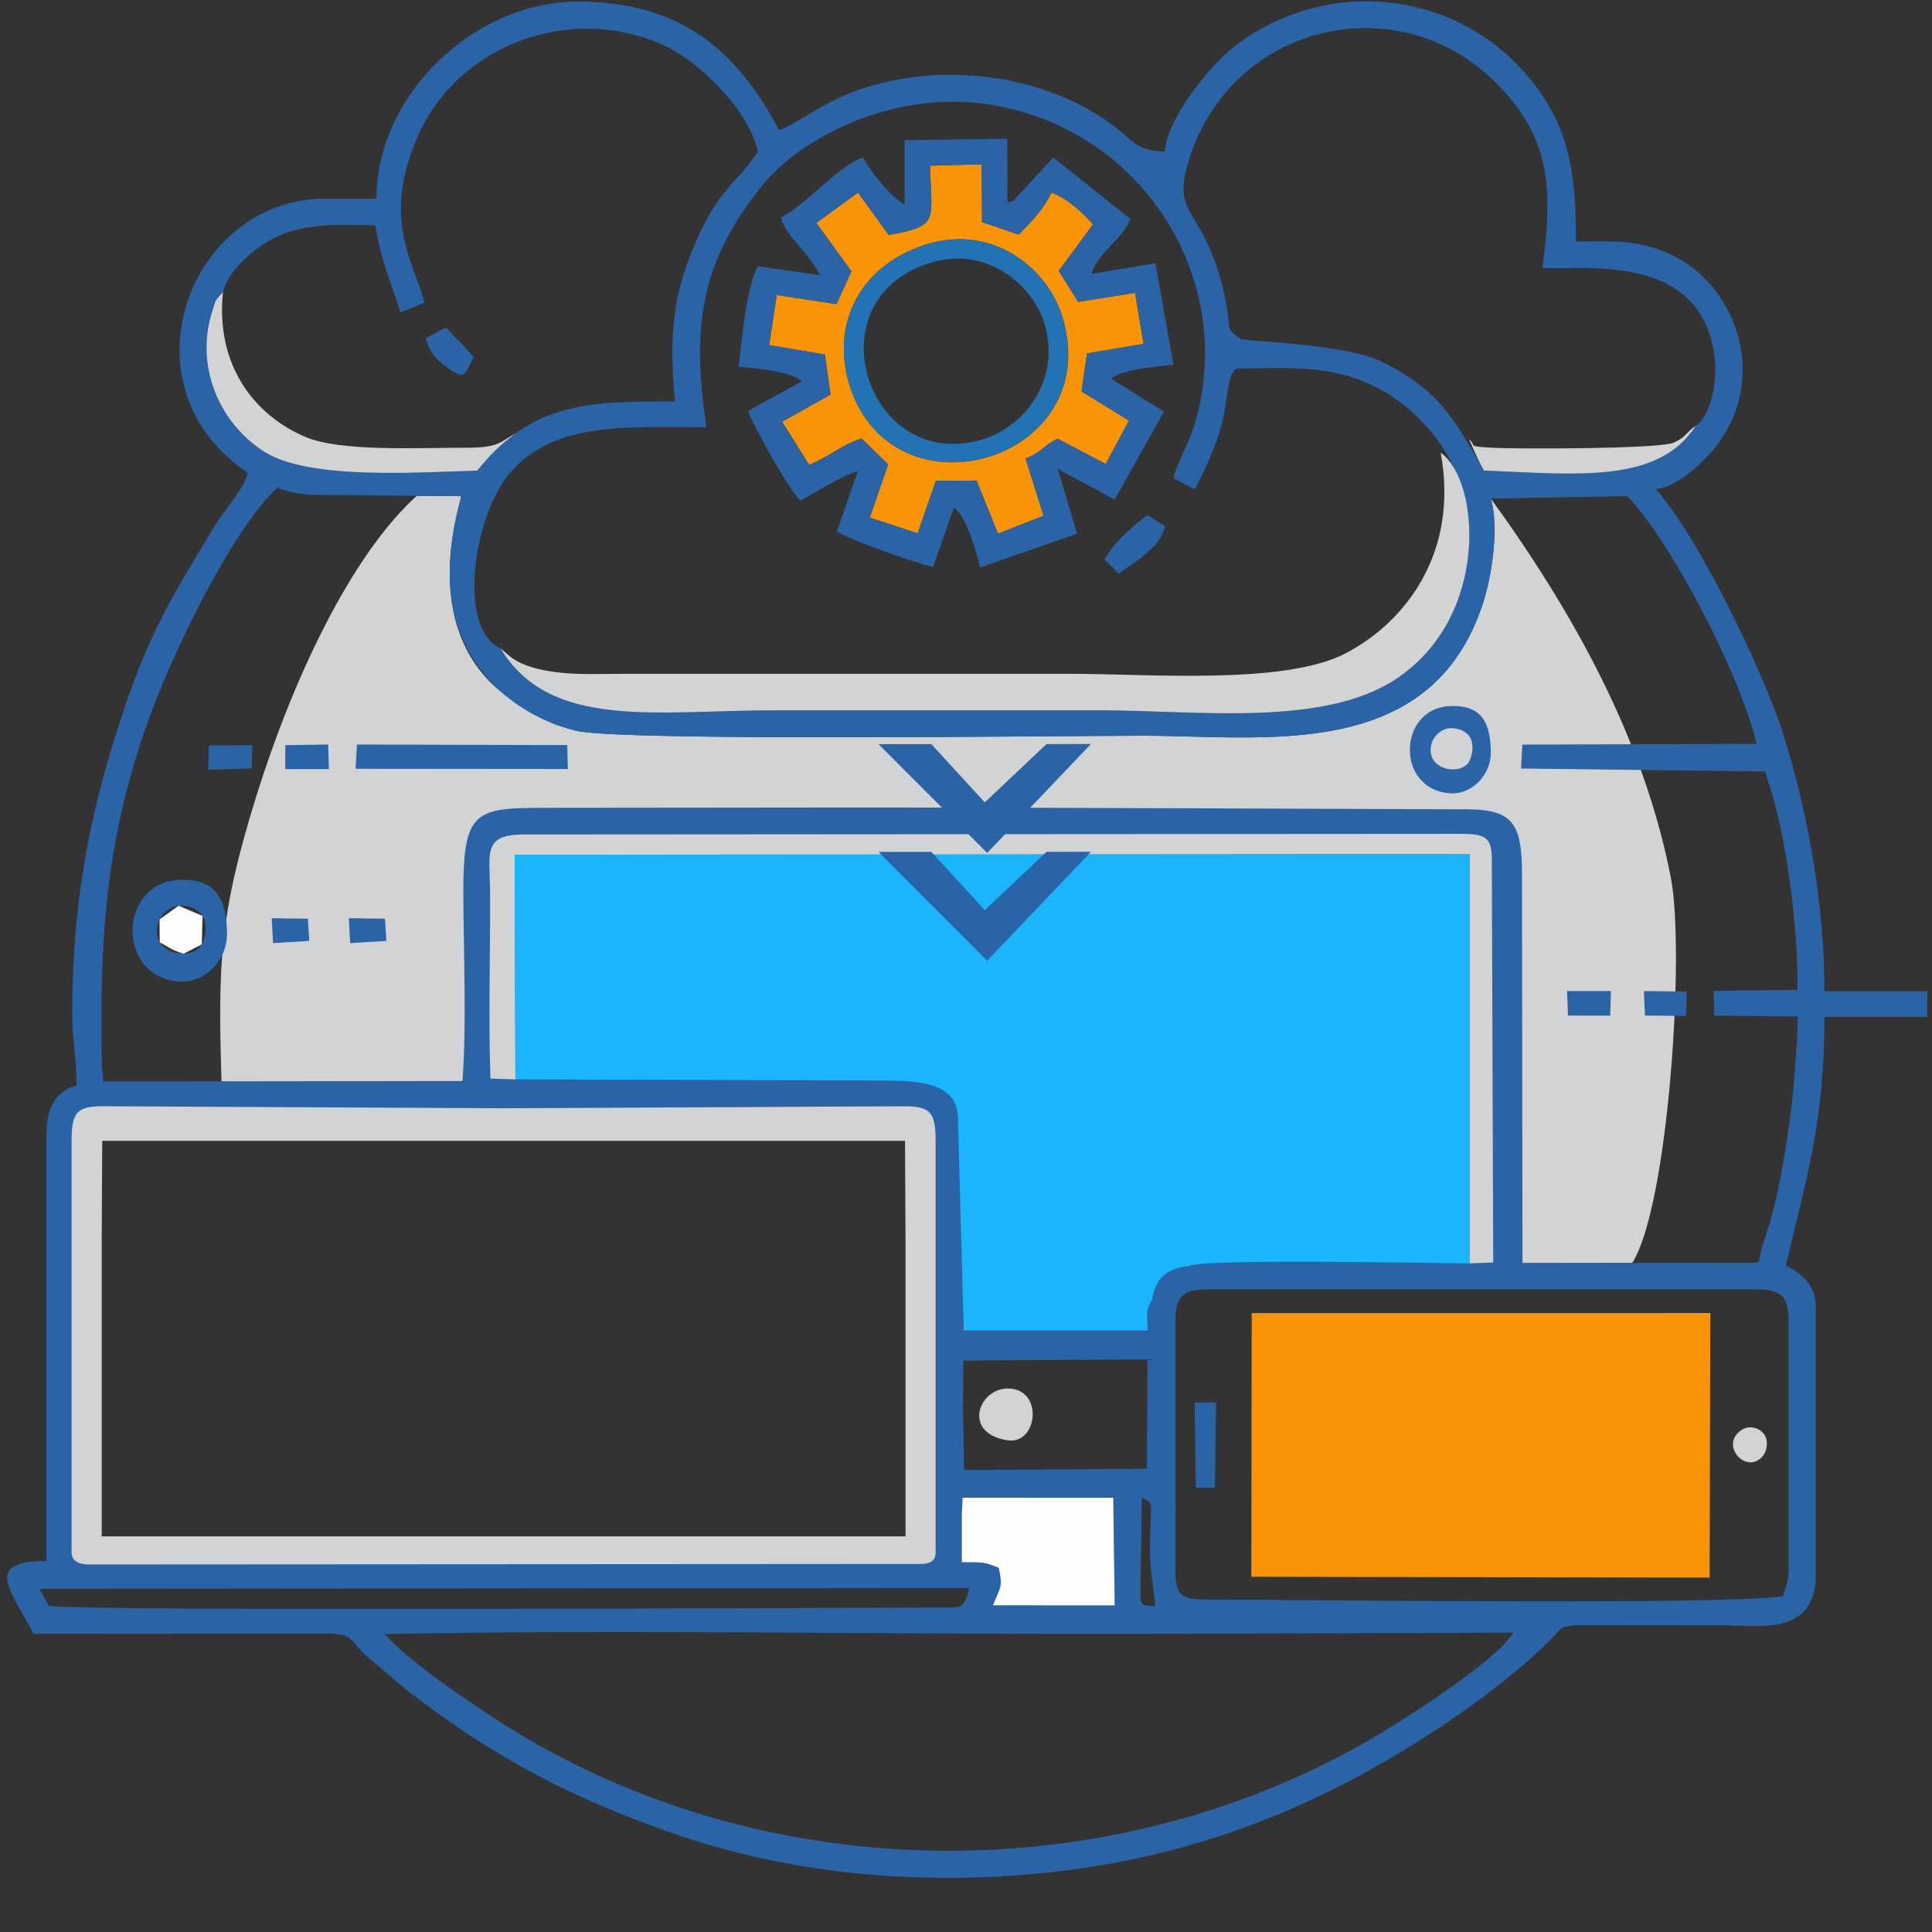
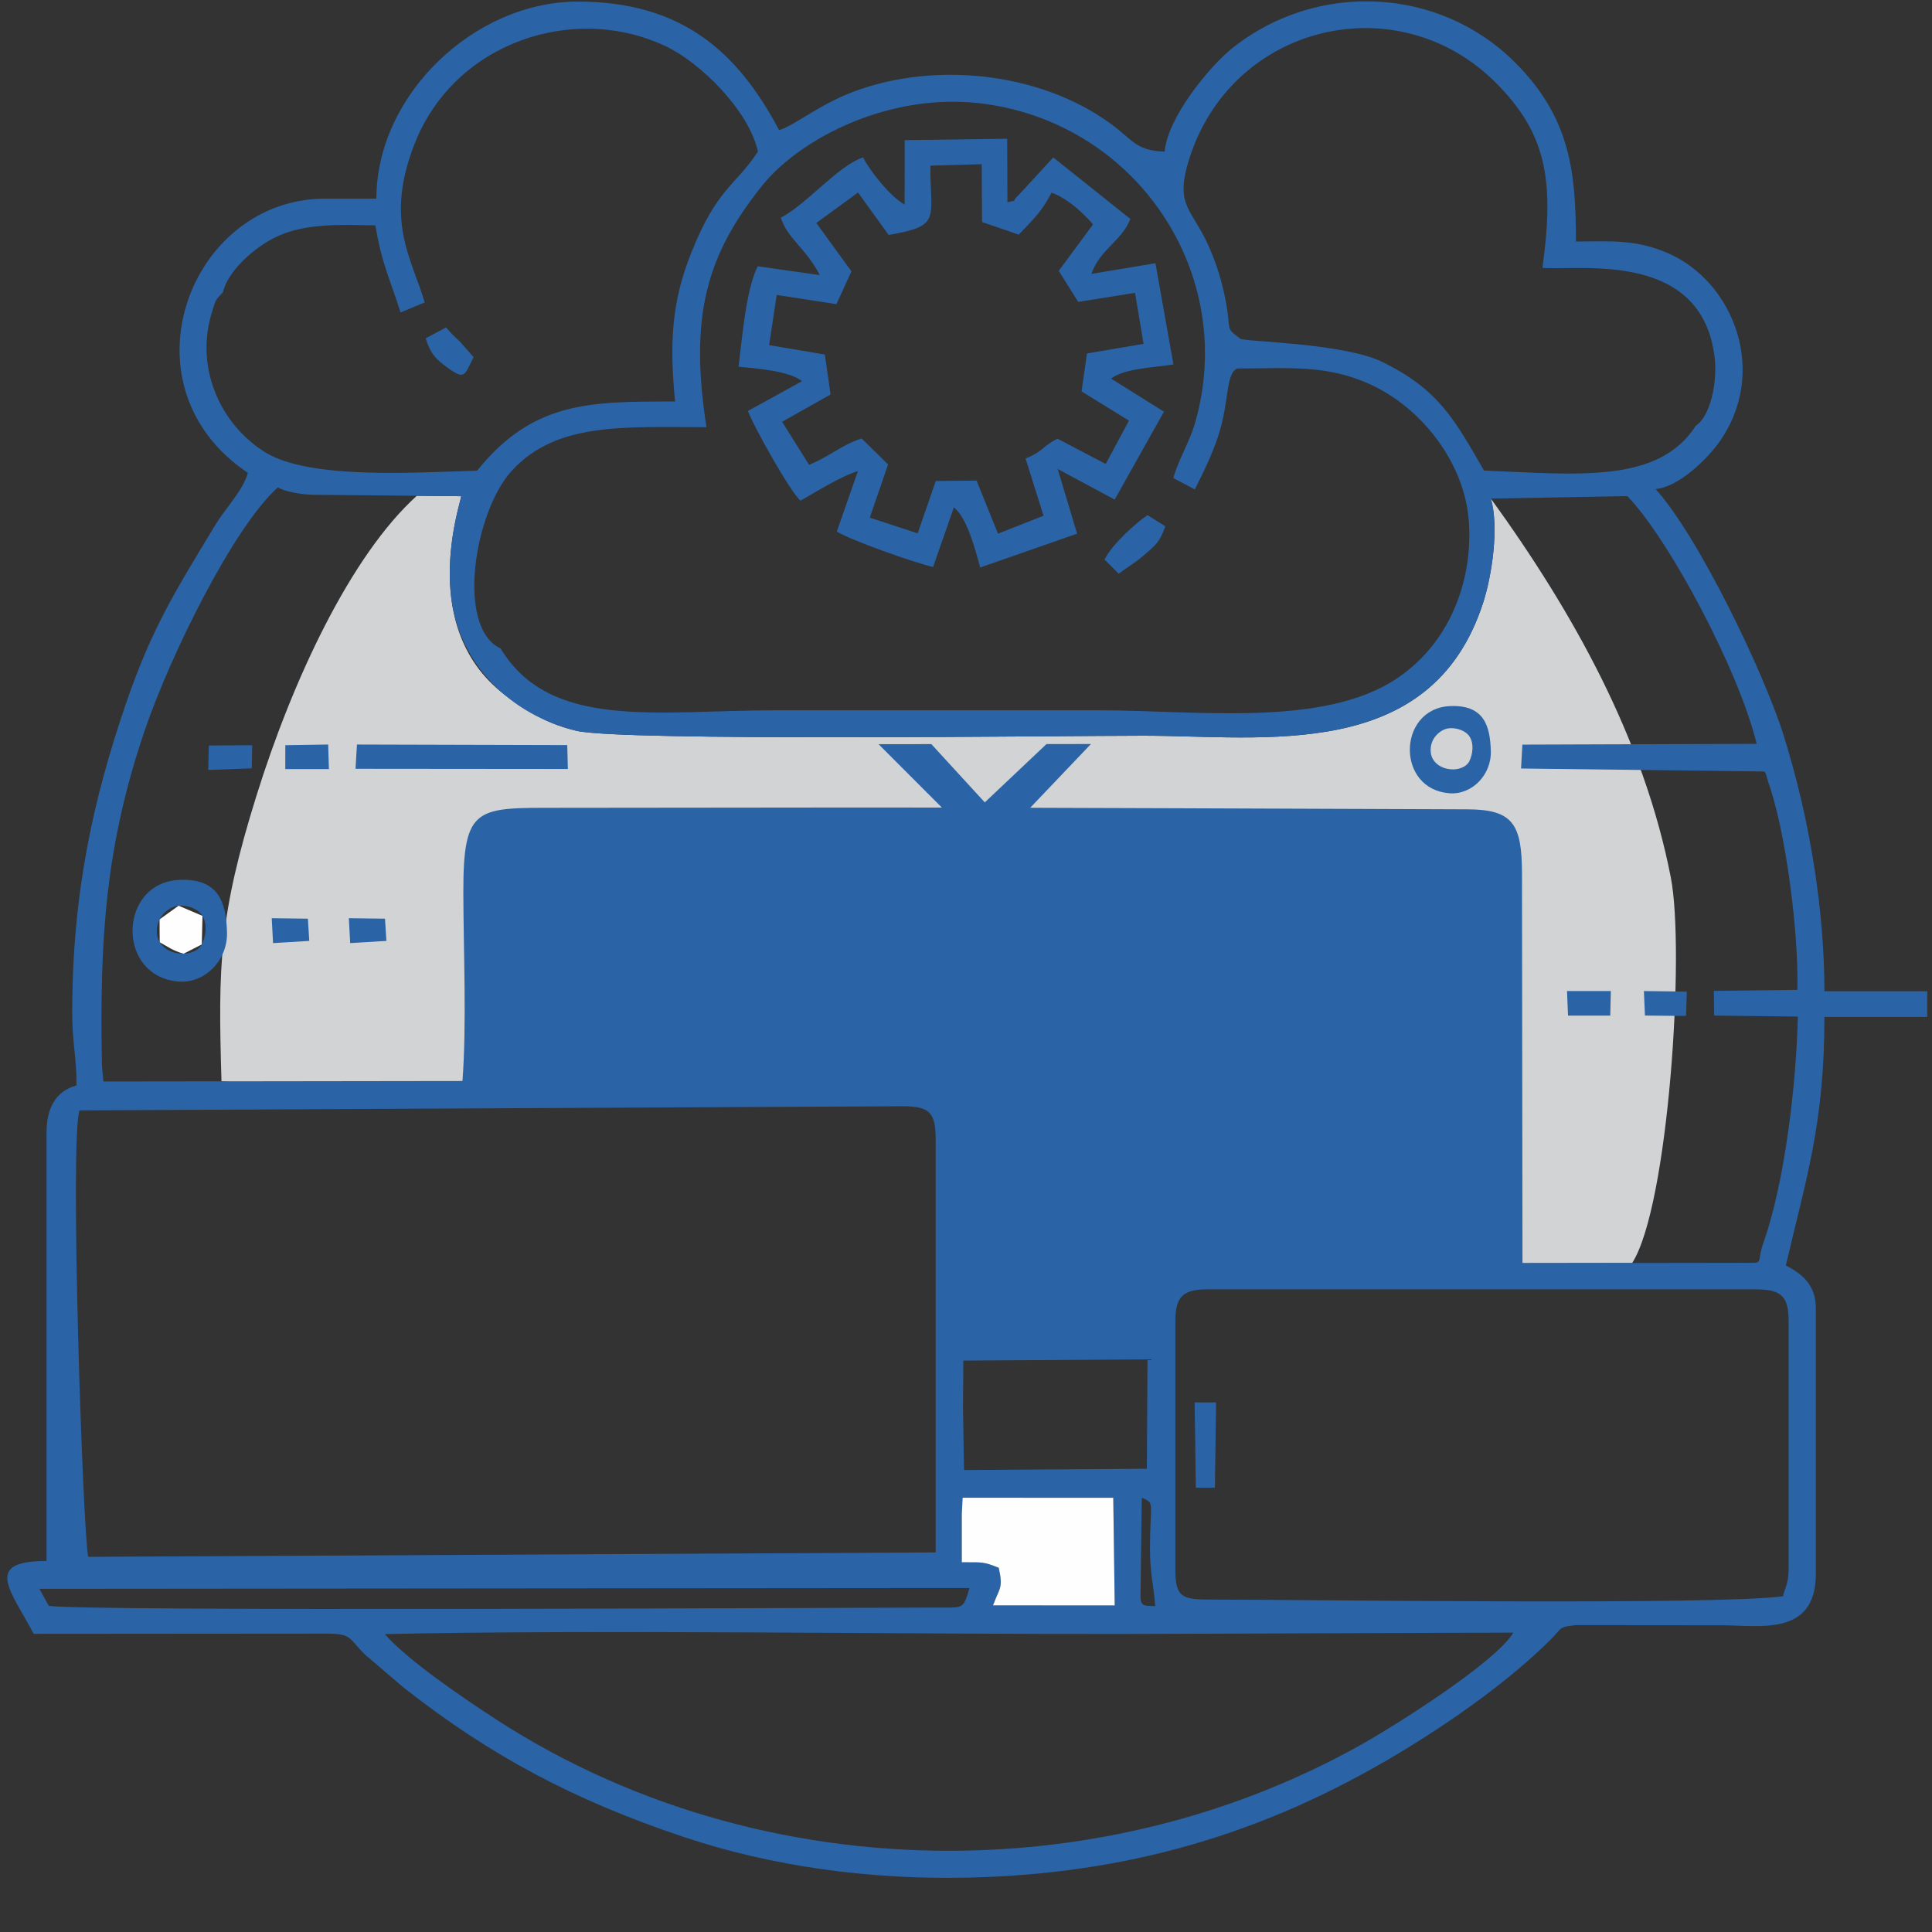
<svg xmlns="http://www.w3.org/2000/svg" xml:space="preserve" width="1600px" height="1600px" version="1.1" style="shape-rendering:geometricPrecision; text-rendering:geometricPrecision; image-rendering:optimizeQuality; fill-rule:evenodd; clip-rule:evenodd" viewBox="0 0 1600 1600">
  <rect x="0" y="0" width="1600" height="1600" fill="#333333" stroke="none" />
  <defs>
    <style type="text/css">
   
    .fil5 {fill:#1AB5FD}
    .fil6 {fill:#2372B4}
    .fil1 {fill:#2A64A6}
    .fil0 {fill:#D1D3D4}
    .fil3 {fill:#D1D3D4}
    .fil2 {fill:#F89406}
    .fil4 {fill:#FEFEFE}
   
  </style>
  </defs>
  <g id="Layer_x0020_1">
    <g id="Cloud-based-Virtual-Classroom">
      <path class="fil0" d="M183.43 895.51c126.32,10.4 379.96,-16.14 596.96,19.58 232,38.19 421.19,122.13 480.47,131l90.83 -0.13c30.11,-46.81 43.89,-258.42 32,-319.33 -22.45,-115.05 -80.86,-219.52 -149.03,-313.73 6.87,23.45 0.97,63.59 -6.46,86.47 -42.99,132.42 -181.34,109.91 -281.41,109.91 -68.78,0 -432.69,4.79 -469.56,-4.1 -23.54,-5.67 -35.69,-13.83 -52.54,-25.01 -82.09,-54.49 -42.84,-163.91 -42.77,-169.24l-36.72 -0.33c-54.82,49.52 -102.97,152.58 -132.97,248.89 -30.71,98.56 -31.71,139.33 -28.8,236.02z" />
      <path class="fil1" d="M318.69 1353.3c173.61,-3.93 430.51,0.21 613.91,-0.12l320.66 -1.12c-14.15,24.02 -95.91,76.03 -127.7,93.74 -99.79,55.58 -212.55,84.6 -325.8,86.8 -136.09,2.66 -272.89,-33.39 -388.72,-108.54 -28.67,-18.6 -74.04,-49.64 -92.35,-70.76zm479.67 -135.88l151.42 -1.06 0.53 -90.58 -152.54 1c-0.2,70.29 -0.72,1.44 0.59,90.64zm146.15 103.72l1.09 -80.75c11.11,4.95 6.89,2.22 6.76,41.72 -0.07,20.92 3.31,32.46 4.34,48.04 -9.08,-0.52 -12.19,0.75 -12.19,-9.01zm-911.9 -5.36l770.26 -0.66c-5.23,17.88 -5,16.15 -26.06,16.19 -110,0.18 -702.54,3.3 -736.41,-1.4l-7.79 -14.13zm1444.1 6.17c-55.18,7.55 -392.26,2.81 -474.93,2.75 -23.19,0 -28.4,-2.35 -28.4,-24.85l0 -205.78c0,-20.38 6.41,-26.28 26.63,-26.28l454.12 0c21.11,0 27.12,5.88 27.12,26.28l0 205.78c0,12.64 -4.35,18.06 -4.54,22.1zm-680.19 -68.22l0.69 -13.35 124.74 0.01 1.2 89.16 -100.78 -0.06c5.68,-15.19 8.45,-14 4.77,-31.11 -12.87,-5.13 -12.87,-4.55 -30.62,-4.58l0 -40.07zm-723.47 35.58c-4.5,-20.72 -15.52,-348.88 -7.14,-369.73l682.2 -3.44c23.36,0 26.78,6.72 26.78,28.92l0 340.6 -701.84 3.65zm1161.61 -876.41l113.04 -2.04c33.92,34.95 91.95,143.14 107.11,205.15l-102.16 0.34 -91.88 0.31 -1.1 19.79 198.52 2.43c4,0.05 3.53,-0.99 5.95,8.14 14.66,40.18 25.62,125.74 24.36,172.75l-69.18 0.83 0.28 20.46 69.29 0.83c-1.23,55.72 -10.81,137.34 -28.5,187.31 -6.5,18.37 2.25,16.6 -17.87,16.62l-181.66 0.27 -0.41 -322.32c-0.05,-41.1 -7.26,-53.37 -44.99,-53.51 -410.54,-1.46 -367.83,-1.78 -751.18,-1.27 -69.5,0.09 -80.7,-2.53 -80.56,70.29 0.09,49.15 2.84,107.94 -0.72,155.97l-297.38 0.39 -1.19 -13.03c-2.12,-106.93 3.27,-183.41 35.61,-278.23 21.19,-62.11 73.47,-168.06 110.08,-200.76 5.42,3.44 19.5,6.06 29.57,6.15l122.23 1.16c-0.04,3.11 -13.45,41.74 -8.23,84.2 6.84,55.73 50.07,97.16 103.54,110.05 36.87,8.89 400.78,4.1 469.56,4.1 100.07,0 238.42,22.51 281.41,-109.91 7.43,-22.88 13.33,-63.02 6.46,-86.47zm-18.41 16.69c3.93,43.2 -10.73,99.9 -59.9,132.59 -60.65,40.33 -165.63,26.08 -245.04,26.08 -89.88,0 -179.76,0 -269.64,0 -97.58,0 -186.01,16.76 -227.07,-51.19 -37.18,-17.36 -21.81,-113.11 9.08,-147.04 37.25,-40.91 93.89,-36.15 161.39,-36.27 -14.4,-92.56 0.26,-142.65 46.01,-199.89 31.2,-39.05 106.39,-78.66 184.85,-67.8 126.58,17.52 208.75,141.29 173.96,263.5 -4.86,17.05 -14.44,32.07 -18.17,46.36l17.81 9.39c6.81,-13.9 14.56,-28.87 20.13,-46.72 8.31,-26.66 5.5,-50.18 15.18,-53.44 41.45,0 73.02,-3.45 109.16,12.8 43.03,19.34 77.94,64.32 82.25,111.63zm188.14 -77c-31.03,48.4 -98.77,40.16 -175.41,37.09 -23.79,-41.08 -36.87,-66.75 -84.08,-89.88 -32.65,-16 -114.48,-16.63 -117.88,-19.37 -13.85,-10.41 -6.17,-5.16 -13.26,-37.54 -2.96,-13.56 -6.6,-24.64 -12.07,-37.41 -14.1,-32.96 -29.41,-33.98 -16.86,-73.78 35.32,-112.02 172.53,-144.23 253.51,-63.59 42.2,42.02 49.14,80.57 39.05,153.72 32.41,2.36 131.68,-14.29 142.56,73.82 2.53,20.42 -3.33,48.95 -15.56,56.94zm-1009.22 37.19c-49.54,1.33 -138.95,7.87 -176.03,-15.51 -37.5,-23.65 -57.56,-70.53 -43.73,-115.33 3.4,-11 2.57,-9.85 9.24,-16.96 4,-17.86 26.85,-37.81 44.75,-46.11 23.85,-11.07 52.73,-9.81 81.48,-9.21 5.58,33.48 12.84,46 20.81,72.11l20.04 -8.3c-10.61,-36.25 -33.67,-67.79 -8.11,-132.09 33.18,-83.44 131.67,-116.2 207.91,-80 28.17,13.37 68.5,52.68 76.17,87.12 -18.51,28.32 -33.73,30.05 -55.1,83.5 -16.69,41.75 -18.1,75.4 -13.56,123.51 -69.43,0 -117.54,-0.58 -163.87,57.27zm-83.45 -225.25l-42.58 0c-112.32,0 -171.13,155.23 -63.86,227.06 -3.8,14.25 -18.99,29.89 -27.29,43.67 -32.3,53.63 -52.3,84.47 -74.3,149.21 -25.86,76.11 -43.87,153.65 -43.87,254.16 0,25.69 3.55,35.53 3.55,60.31 -16.58,4.42 -24.84,18.03 -24.84,39.03l0 354.78c-52.8,0 -29.76,24.19 -10.64,60.32l234.34 -0.18c29.77,-0.29 24.24,1.28 39.69,17.07l32.55 27.77c72.18,56.73 141.13,93.16 231.35,123.43 72.87,24.44 153.9,35.56 235.05,33.82 131.29,-2.81 245.14,-35.6 356.86,-102.61 46.93,-28.15 93.9,-61.99 126.88,-94.98 9.26,-9.26 5.77,-9.97 20.4,-11.53l120.74 0.11c31.07,0.01 78.05,9.63 78.05,-42.57l0 -219.97c0,-19.72 -11.73,-28.55 -24.83,-35.48 16.89,-72.53 31.93,-117.33 31.93,-205.78l85.15 0 0 -21.28 -85.15 0c0,-66.76 -11.95,-142.04 -33.64,-211.47 -16.34,-52.29 -70.7,-165.23 -106.17,-204.41 19.07,-1.59 42.25,-24.64 51.76,-37.61 42.65,-58.21 13.18,-134.34 -42.02,-157.95 -26.98,-11.54 -46.95,-9.44 -75.71,-9.44 0,-58.54 -5.02,-102.87 -50.41,-148.27 -62.66,-62.65 -163.77,-67.78 -234.02,-11.99 -18.58,14.76 -53.8,57.43 -56.16,85.75 -21.48,-0.48 -26.23,-8.38 -38.5,-18.26 -58.03,-46.72 -149.82,-57.75 -220.06,-30.97 -27.8,10.61 -49.35,28.45 -60.75,31.49 -34.99,-66.12 -81.72,-106.43 -166.75,-106.43 -85.88,0 -166.75,77.47 -166.75,163.2z" />
-       <path class="fil2" d="M1036.29 1305.81l379.54 0.71 0.57 -219.1 -379.78 0.04 -0.33 218.35zm-272.06 -1102.45c56.18,-19.3 103.49,17.96 115.79,59.69 35.18,119.33 -140.88,169.77 -176.47,55.92 -14.86,-47.57 5.51,-96.67 60.68,-115.61zm-59.09 21.37l-12.46 27.14 -49.44 -7.59 -6.27 41.55 46.13 7.78 4.73 33.09 -40.13 22.57 22.35 35.68c17.06,-6.86 25.96,-16.07 43.51,-21.82l21.91 21.51 -15.16 44.06 39.69 12.99 14.97 -43.37 33.77 -0.31 17.76 43.95 37.72 -14.85 -14.89 -47.39c15.3,-6.14 13.95,-10.38 26.48,-16.39l39.9 20.93 19.25 -35.89 -39.27 -24.24 4.52 -31.44 46.83 -7.92 -7.03 -42.26 -47.09 7.51 -16.1 -25.7 28.38 -38.5c-7.58,-8.82 -20.92,-21.52 -34.35,-26.3 -8.03,15.48 -13.85,20.77 -27.15,34.79l-30.4 -10.42 -0.29 -47.92 -42.56 1.24c0,44.21 9.5,49.88 -34.51,57.35l-25.36 -35.11 -34.55 25.22 29.11 40.06z" />
-       <path class="fil3" d="M84.65 944.82l664.85 0 0.41 81.52 0 246.04 -19.54 0 -646.12 0 0 -246.04 0.4 -81.52zm342.21 -50.92l-0.64 -185.9c264.51,-0.39 526.3,-0.22 791.07,-0.78l0 339.02 19.33 -0.69 -1.16 -334.25c-0.06,-18.23 -5.88,-20.74 -25.83,-20.73l-777.57 0.52c-32.79,0.57 -26.32,16.42 -26.18,48.17 0.23,50.82 -1.45,103.39 0.27,153.97l20.71 0.67zm-12.26 -356.83c41.06,67.95 129.49,51.19 227.07,51.19 89.88,0 179.76,0 269.64,0 79.41,0 184.39,14.25 245.04,-26.08 78.19,-51.99 69.13,-164.7 36.75,-187.27 15.44,83.44 -29.85,140.8 -78.94,166.26 -50.65,26.28 -162.68,16.85 -227.69,16.85l-368.98 0c-19.1,0.01 -40.24,1.08 -58.99,-1.63 -31.4,-4.55 -36.17,-13.45 -43.9,-19.32zm12.34 -178.14c-13.08,7.18 -13.64,11.9 -40.5,11.85 -39.69,-0.07 -103.98,3.56 -133.55,-8.95 -41.43,-17.53 -74.57,-58.56 -68.24,-119.85 -6.67,7.11 -5.84,5.96 -9.24,16.96 -13.83,44.8 6.23,91.68 43.73,115.33 37.08,23.38 126.49,16.84 176.03,15.51 12.77,-15.59 19.21,-21.12 31.77,-30.85zm789.62 4.85c4.03,8.57 6.61,15.86 12.42,25.9 76.64,3.07 144.38,11.31 175.41,-37.09 -7.86,5.21 -8.04,9.48 -18.15,13.93 -12.53,5.51 -131.72,5.3 -148.64,4.37 -24.99,-1.36 -13.79,-1.46 -21.04,-7.11zm-382 829.03c13.7,2.05 21.43,-11.12 20.62,-23.4 -0.66,-9.79 -6.75,-19.01 -19.57,-19.51 -13.64,-0.53 -24.15,10.59 -24.64,21.72 -0.41,9.28 6.13,18.57 23.59,21.19zm628.69 2.91c0.16,-8.69 -6.58,-13.32 -13.4,-13.68 -6.91,-0.35 -14.38,6.3 -14.68,13.4 -0.35,8.12 7.2,16.06 15.25,15.6 2.72,-0.16 5.5,-1.27 8.05,-3.67 2.86,-2.68 4.69,-6.84 4.78,-11.65zm-701.57 99.5l-687.81 0.41c-6.28,0 -14.6,-1.57 -14.6,-9.97l0 -146 0 -194.6c0,-24.05 4.24,-29.04 26.78,-28.92l331.03 1.67 331.03 -1.67c22.54,0 26.78,4.87 26.78,28.92l0 194.6 0 146c0,8.4 -6.93,9.55 -13.21,9.56z" />
-       <path class="fil4" d="M796.52 1293.8c17.75,0.03 17.75,-0.55 30.62,4.58 3.68,17.11 0.91,15.92 -4.77,31.11l100.78 0.06 -1.2 -89.16 -124.74 -0.01 -0.69 13.35 0 40.07z" />
-       <path class="fil5" d="M426.86 893.9l296.41 0.94c33.97,-0.08 69.21,-0.19 70.04,30.54l4.81 176.43 152.22 0c-0.01,-13.58 -2.06,-15.84 3.78,-25.48 3,-17.95 11.82,-25.7 30.17,-27.77 12.13,-6.54 201.67,-2.32 233,-2.32l0 -339.02c-319.7,0.91 -476.03,0.04 -791.07,0.78l0.64 185.9z" />
-       <path class="fil6" d="M773.62 216.76c44.43,-12.14 83.13,19.63 92.14,54.03 12.03,45.93 -18.69,83.34 -52.77,93.31 -96.05,28.1 -142.41,-119.18 -39.37,-147.34zm-9.39 -13.4c-55.17,18.94 -75.54,68.04 -60.68,115.61 35.59,113.85 211.65,63.41 176.47,-55.92 -12.3,-41.73 -59.61,-78.99 -115.79,-59.69z" />
+       <path class="fil4" d="M796.52 1293.8c17.75,0.03 17.75,-0.55 30.62,4.58 3.68,17.11 0.91,15.92 -4.77,31.11l100.78 0.06 -1.2 -89.16 -124.74 -0.01 -0.69 13.35 0 40.07" />
      <path class="fil4" d="M132.13 761.41l0.13 18.91c6,3.34 11.21,7.17 19.8,9.5l15.05 -7.68 0.59 -23.63 -19.8 -8.45 -15.77 11.35z" />
      <path id="Cloud-based-Virtual-Classroom_0" class="fil1" d="M352.5 280.18c4.12,12.86 8.25,17.16 18.25,24.4 14.61,10.57 13.88,6.02 21.46,-8.78l-11.15 -12.71c-5.49,-5.07 -7.33,-6.94 -11.65,-11.9l-16.91 8.99zm637.83 951.91l15.8 0 0.98 -70.67 -17.76 0 0.98 70.67zm209.93 -629c6.13,-0.5 13.82,1.96 16.98,7.24 3.47,5.8 2.51,14.22 -0.51,20.26 -2.15,4.32 -8.07,6.51 -12.9,6.59 -7.63,0.13 -13.85,-3.16 -16.97,-8.15 -2.87,-4.58 -2.6,-11.41 -0.12,-16.21 2.55,-4.93 7.99,-9.28 13.52,-9.73zm34.38 18.64c-0.65,-20.1 -5.26,-38.31 -33.94,-36.96 -22.14,1.03 -33.4,19.02 -33.12,36.79 0.26,16.91 10.95,33.62 32.64,35.38 18.7,1.51 35.08,-15.16 34.42,-35.21zm63.94 219.35l34.98 0 0.46 -20.33 -36.28 0 0.84 20.33zm93.58 0.27l4.17 -0.05 0.6 -20.11 -35.53 -0.44 0.89 20.29 29.87 0.31zm-574.62 -45.74l85.94 -90.19 -36.8 0.03 -51.12 48.31 -44.24 -48.25 -43.74 0.03 89.96 90.07zm0 -89.25l85.94 -90.2 -36.8 0.03 -51.12 48.31 -44.24 -48.25 -43.74 0.03 89.96 90.08zm-523.1 -69.68l175.84 0.16 -0.51 -19.78 -174.16 -0.47 -1.17 20.09zm-58.19 0.23l36.14 0 -0.61 -20.33 -35.49 0.57 -0.04 19.76zm-63.79 0.72l36.04 -1.31 0.37 -19.17 -35.91 0.24 -0.5 20.24zm-24.56 112.43c7.15,-0.58 16.12,2.29 19.8,8.45 4.05,6.76 2.93,16.58 -0.59,23.63 -2.52,5.04 -9.42,7.59 -15.05,7.68 -8.9,0.15 -16.15,-3.69 -19.8,-9.5 -3.34,-5.34 -3.02,-13.31 -0.13,-18.91 2.97,-5.75 9.32,-10.82 15.77,-11.35zm40.1 21.74c-0.77,-23.43 -6.15,-44.67 -39.59,-43.11 -25.82,1.21 -38.95,22.19 -38.63,42.92 0.3,19.71 12.77,39.21 38.06,41.25 21.82,1.77 40.92,-17.67 40.16,-41.06zm38.13 9.24l30 -1.83 -1.16 -18.39 -29.93 -0.38 1.09 20.6zm63.87 0l30 -1.83 -1.17 -18.39 -29.93 -0.38 1.1 20.6zm386.03 -596.37l34.55 -25.22 25.36 35.11c44.01,-7.47 34.51,-13.14 34.51,-57.35l42.56 -1.24 0.29 47.92 30.4 10.42c13.3,-14.02 19.12,-19.31 27.15,-34.79 13.43,4.78 26.77,17.48 34.35,26.3l-28.38 38.5 16.1 25.7 47.09 -7.51 7.03 42.26 -46.83 7.92 -4.52 31.44 39.27 24.24 -19.25 35.89 -39.9 -20.93c-12.53,6.01 -11.18,10.25 -26.48,16.39l14.89 47.39 -37.72 14.85 -17.76 -43.95 -33.77 0.31 -14.97 43.37 -39.69 -12.99 15.16 -44.06 -21.91 -21.51c-17.55,5.75 -26.45,14.96 -43.51,21.82l-22.35 -35.68 40.13 -22.57 -4.73 -33.09 -46.13 -7.78 6.27 -41.55 49.44 7.59 12.46 -27.14 -29.11 -40.06zm227.81 42.15c7.1,-20.43 25.04,-27.08 32.29,-45.49l-63.85 -50.93 -28.24 30.65c-8.71,8.29 0.99,3.49 -9.72,6.5l-0.22 -52.63 -84.89 1.12 -0.04 53.39c-12.49,-7.02 -28.69,-28.08 -34.46,-39.04 -21.13,7.13 -46.07,38.39 -68.11,49.9 5.78,17.63 20.78,25.16 32.32,47.54l-51.44 -7.33c-9.75,19.71 -12.78,58.9 -15.84,83.18 15.73,1.51 42.55,3.66 52.53,12.02l-44.74 24.64c4.49,12.64 35.64,68.04 43.53,74.29 10.22,-5.74 34.31,-20.83 47.52,-24.44l-17.49 50.04c12.55,7.55 63.05,25.36 79.73,29.36l17.25 -49.39c11.18,8.76 17.98,36.04 21.81,49.78l80.22 -28.02 -16.08 -53.6 47.2 25.39 40.83 -72.8 -43.83 -27.41c10.83,-8.4 35.16,-9.11 51.66,-11.73l-14.89 -83.8 -53.05 8.81zm22.69 248.32c7.21,-5.6 13.35,-8.8 21.03,-15.47 10.08,-8.74 12.94,-10.98 17.49,-23.81l-14.71 -9.26c-8.89,5.84 -29.46,24.11 -35.59,36.79l11.78 11.75z" />
    </g>
  </g>
</svg>